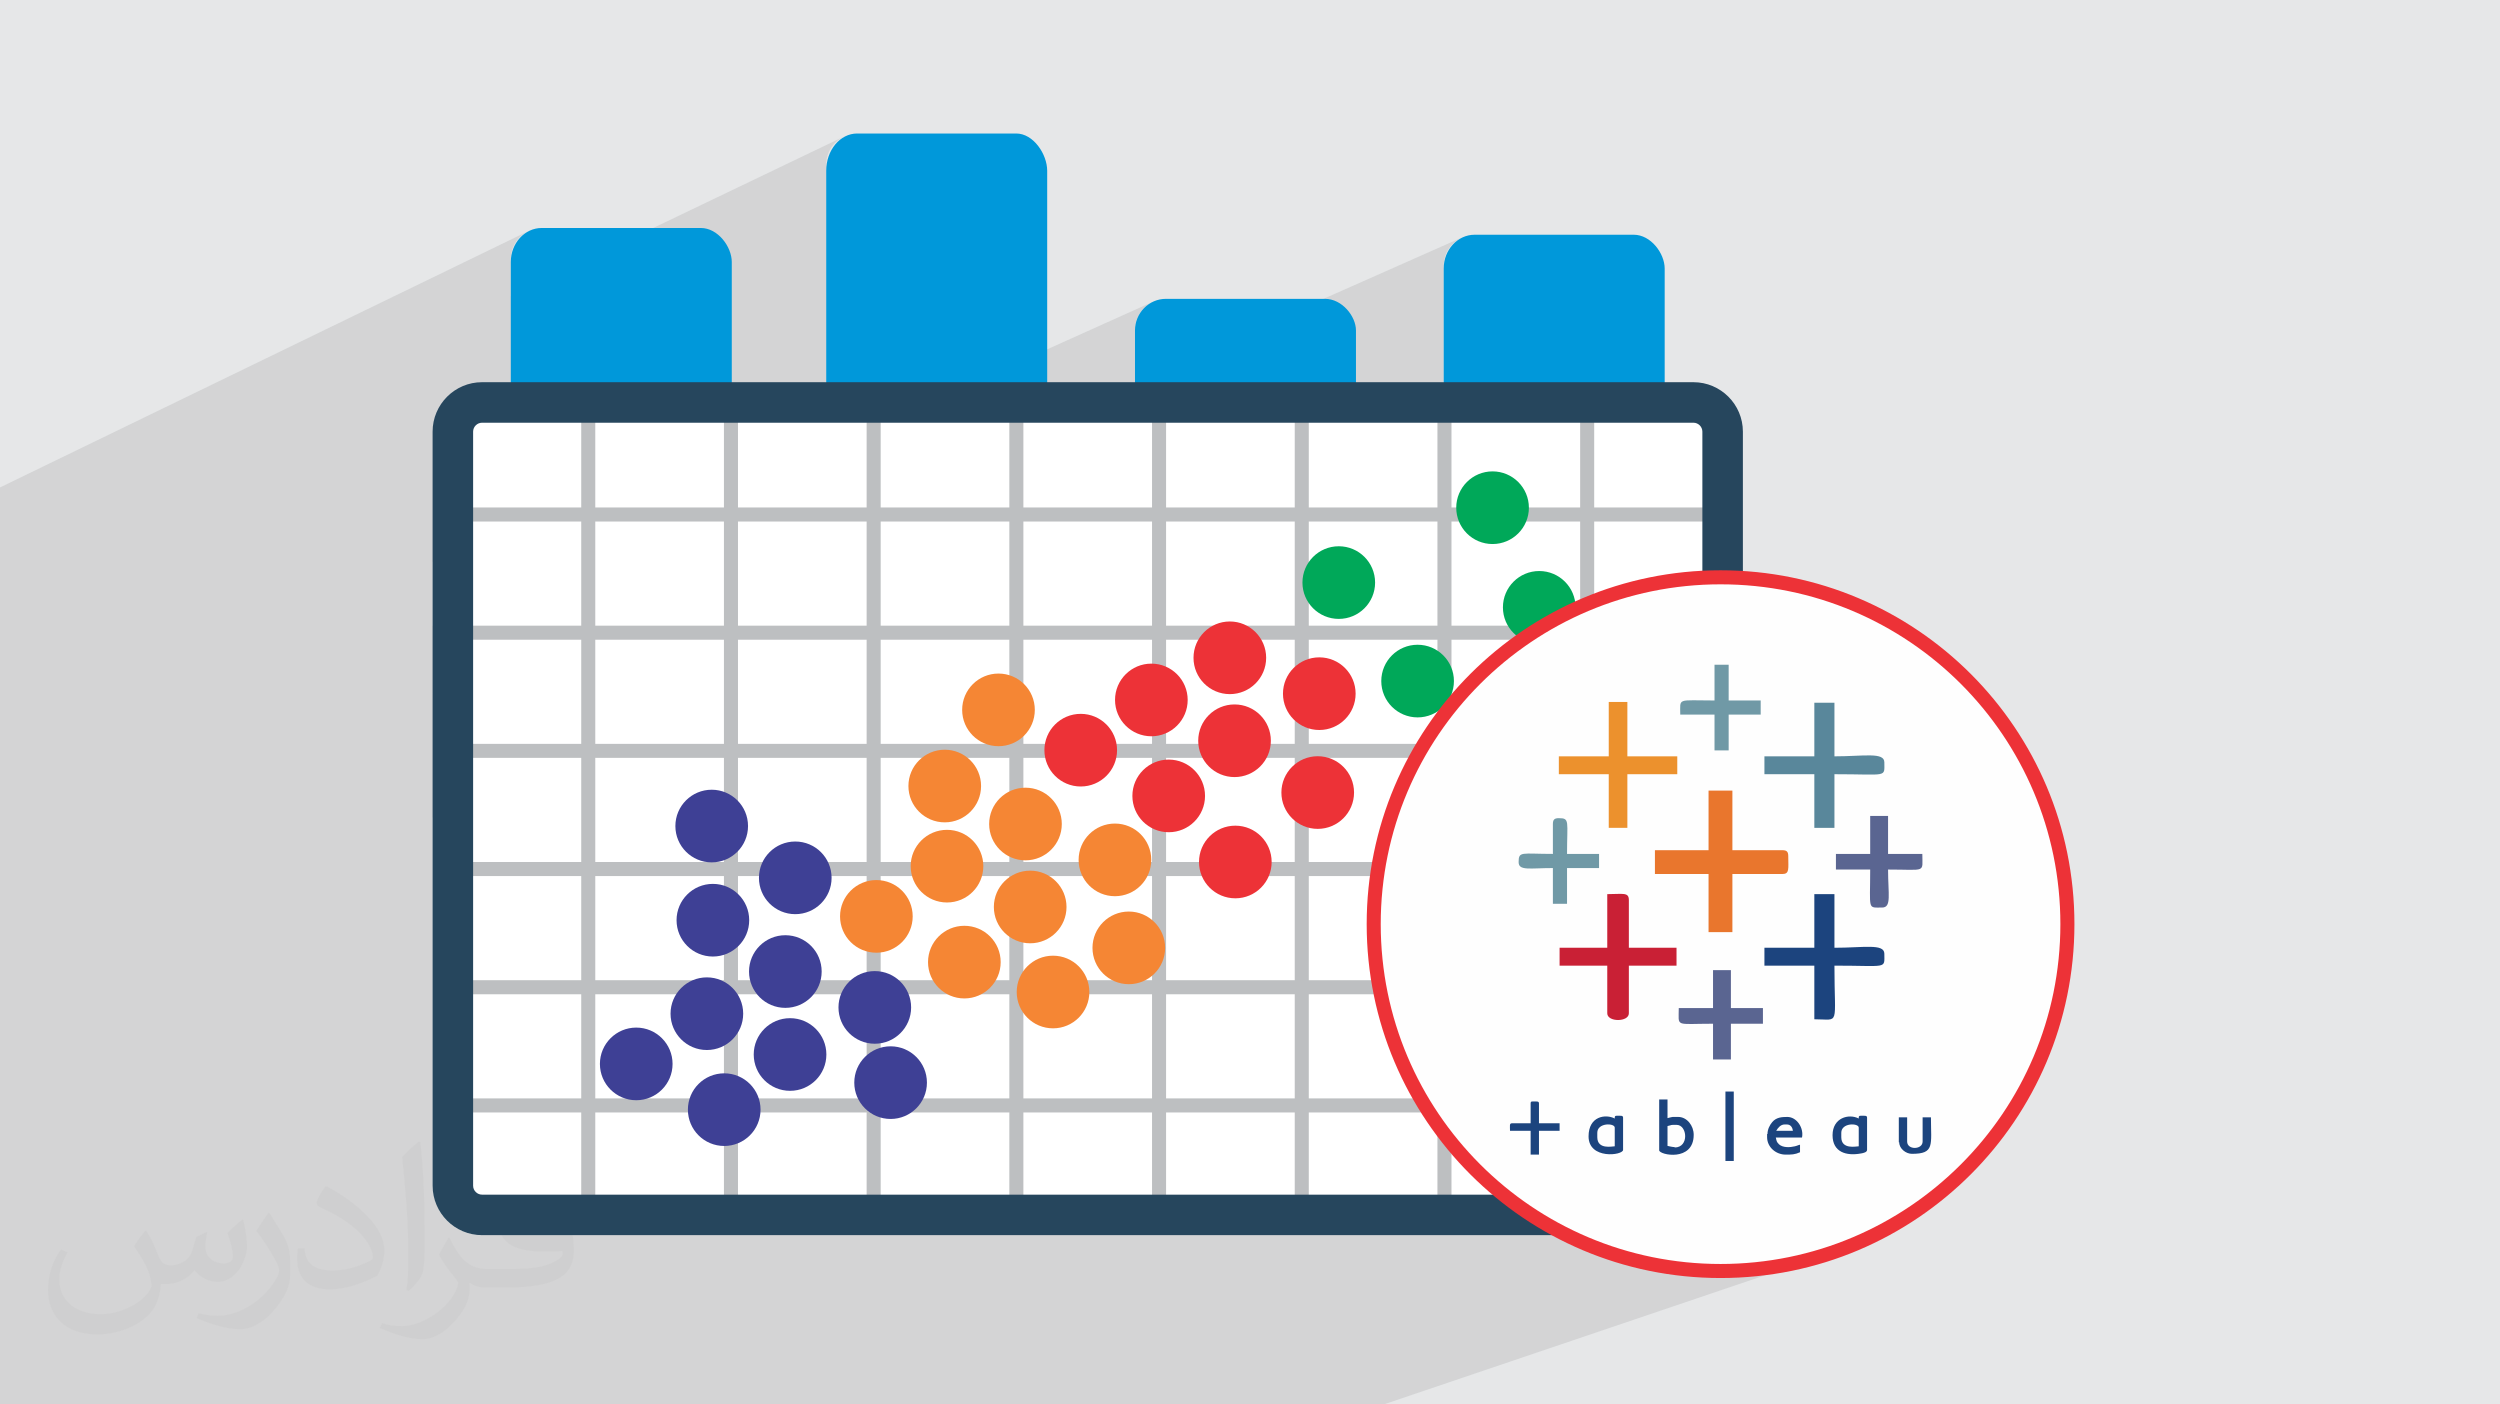
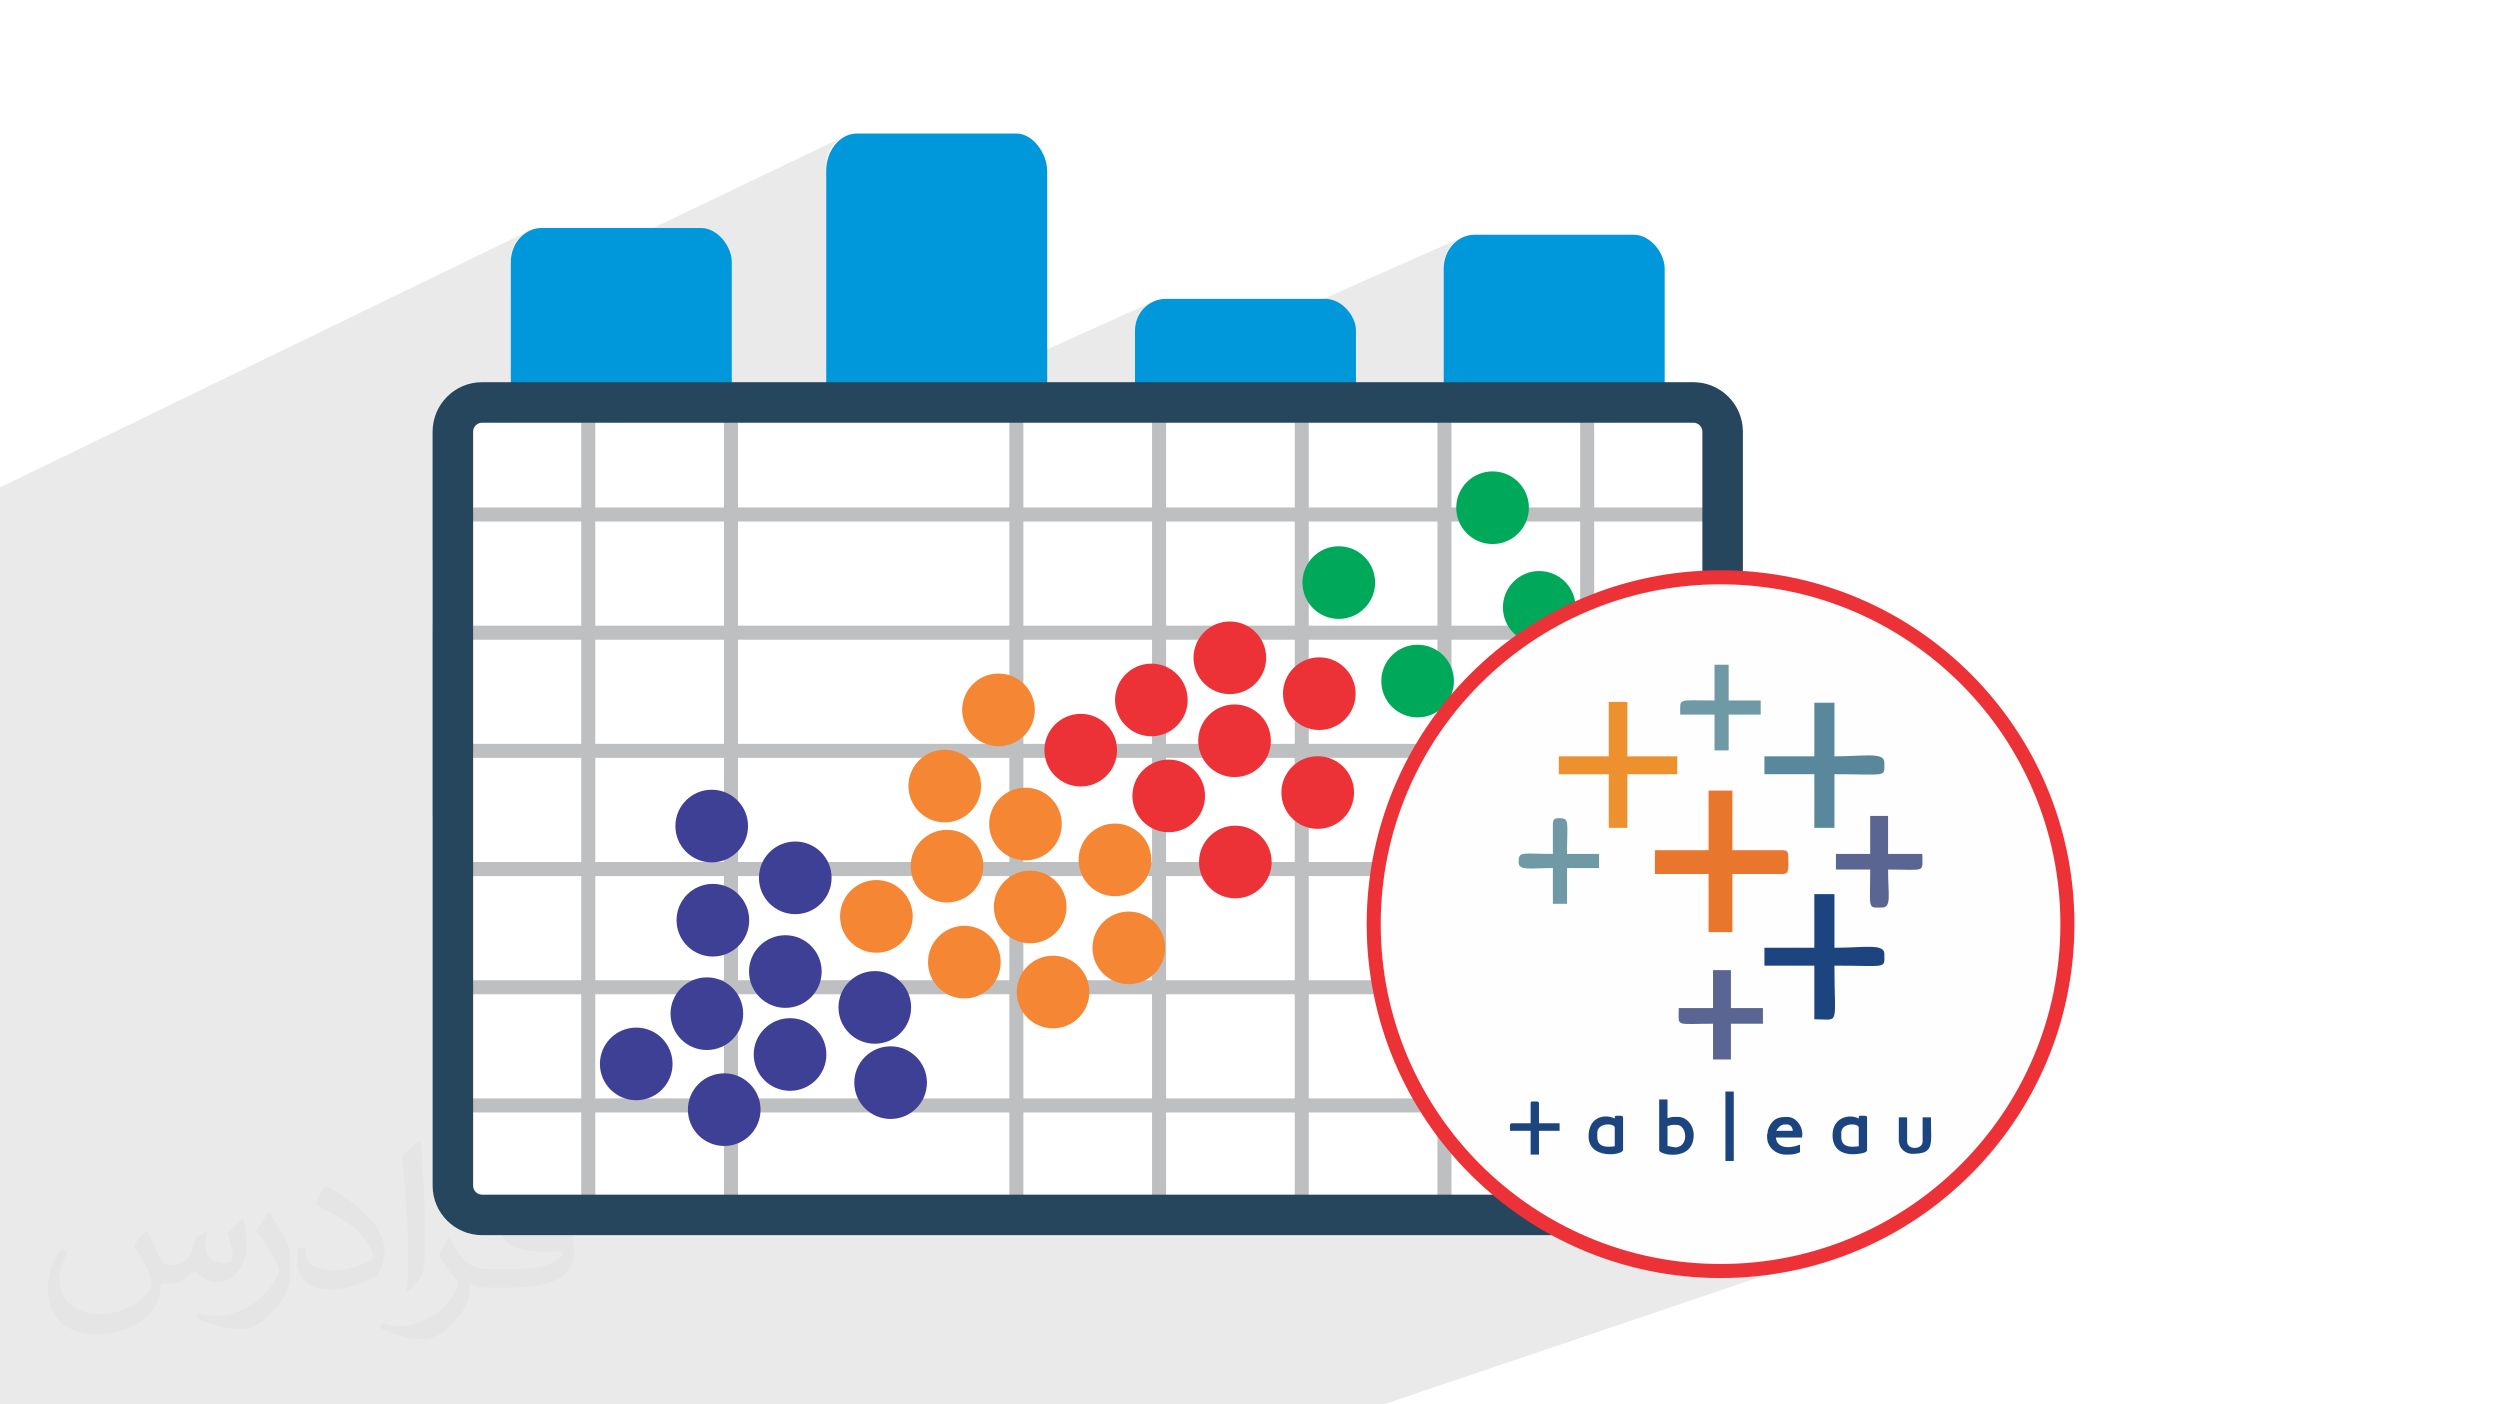
<svg xmlns="http://www.w3.org/2000/svg" xml:space="preserve" width="94.192mm" height="52.917mm" version="1.1" style="shape-rendering:geometricPrecision; text-rendering:geometricPrecision; image-rendering:optimizeQuality; fill-rule:evenodd; clip-rule:evenodd" viewBox="0 0 9419.16 5291.66">
  <defs>
    <style type="text/css">
   
    .str0 {stroke:#BDBFC1;stroke-width:52.92;stroke-miterlimit:22.926}
    .str1 {stroke:#ED3237;stroke-width:52.92;stroke-miterlimit:22.926}
    .fil5 {fill:none}
    .fil11 {fill:#FEFEFE}
    .fil8 {fill:#F58634}
    .fil9 {fill:#ED3237}
    .fil10 {fill:#00A859}
    .fil3 {fill:#0098DA}
    .fil7 {fill:#3E4095}
    .fil14 {fill:#1C447E}
    .fil15 {fill:#59879B}
    .fil17 {fill:#5A6591}
    .fil18 {fill:#7099A6}
    .fil13 {fill:#C92035}
    .fil0 {fill:#E6E7E8}
    .fil12 {fill:#E9762D}
    .fil16 {fill:#EC912D}
    .fil4 {fill:white}
    .fil6 {fill:#26465D;fill-rule:nonzero}
    .fil2 {fill:#373435;fill-opacity:0.031}
    .fil1 {fill:#373435;fill-opacity:0.102}
   
  </style>
    <clipPath id="id0">
      <path d="M1816.13 1516.32l4564.24 0c60.46,0 109.91,49.45 109.91,109.91l0 2841.2c0,60.46 -49.45,109.91 -109.91,109.91l-4564.24 0c-60.46,0 -109.91,-49.45 -109.91,-109.91l0 -2841.2c0,-60.46 49.45,-109.91 109.91,-109.91z" />
    </clipPath>
  </defs>
  <g id="Layer_x0020_1">
-     <polygon class="fil0" points="-0,0 9419.16,0 9419.16,5291.66 -0,5291.66 " />
    <polygon class="fil1" points="-0,2860.84 -0,2391.62 -0,2346.21 -0,2290.48 -0,2278.89 -0,2039 -0,1836.48 1985.69,873.07 1976.07,878.93 1967.08,885.66 1958.79,893.2 1951.25,901.49 1944.52,910.48 1938.66,920.09 1933.73,930.28 1929.8,940.99 1926.91,952.14 1925.14,963.69 1924.53,975.57 1924.53,1116.19 3184.23,512.17 3174.04,517.1 3164.43,522.96 3155.44,529.69 3147.15,537.23 3139.61,545.52 3132.88,554.51 3127.02,564.12 3122.09,574.31 3118.16,585.02 3115.27,596.17 3113.5,607.72 3112.89,619.6 3112.89,1439.99 1629.88,2116.9 1629.88,2358 4347.58,1135.12 4337.39,1140.05 4327.77,1145.91 4318.78,1152.64 4310.49,1160.18 4302.95,1168.47 4296.22,1177.46 4290.36,1187.07 4285.43,1197.26 4281.5,1207.97 4278.61,1219.12 4276.84,1230.67 4276.23,1242.55 4276.23,1439.99 1629.88,2612.69 1629.88,2613.26 5510.73,893.57 5500.54,898.5 5490.93,904.36 5481.94,911.09 5473.65,918.63 5466.11,926.92 5459.38,935.91 5453.52,945.52 5448.59,955.71 5444.66,966.42 5441.77,977.57 5440,989.12 5439.39,1001 5439.39,1439.99 1629.88,3080.33 1629.88,4467.43 1630.12,4476.99 1630.85,4486.42 1632.03,4495.73 1633.68,4504.88 1635.76,4513.88 1638.28,4522.71 1641.22,4531.36 1644.56,4539.81 1648.3,4548.06 1652.42,4556.08 1656.91,4563.88 1661.77,4571.44 1666.97,4578.74 1672.5,4585.78 1678.36,4592.54 1684.53,4599.01 1691,4605.18 1697.76,4611.04 1704.8,4616.57 1712.1,4621.77 1719.66,4626.63 1727.46,4631.12 1735.49,4635.24 1743.73,4638.98 1752.19,4642.32 1760.83,4645.26 1769.66,4647.78 1778.66,4649.86 1787.81,4651.51 1797.12,4652.69 1806.55,4653.42 1816.11,4653.66 5903.49,4653.66 5919.92,4661.65 5936.47,4669.41 5953.15,4676.96 5969.95,4684.27 5986.87,4691.35 6003.91,4698.21 6021.07,4704.83 6038.34,4711.21 6055.73,4717.36 6073.23,4723.27 6090.83,4728.93 6108.55,4734.36 6126.37,4739.53 6144.3,4744.47 6162.32,4749.15 6180.45,4753.58 6198.67,4757.76 6216.99,4761.68 6235.41,4765.35 6253.92,4768.75 6272.51,4771.9 6291.2,4774.78 6309.97,4777.4 6328.82,4779.75 6347.76,4781.83 6366.78,4783.64 6385.87,4785.18 6405.04,4786.44 6424.29,4787.43 6443.61,4788.13 6463,4788.56 6482.46,4788.7 6549.71,4787 6616.07,4781.95 6681.47,4773.64 6745.83,4762.15 6809.05,4747.56 6871.06,4729.95 6931.78,4709.4 5212.7,5291.66 4072.41,5291.66 165.18,5291.66 -0,5291.66 -0,5254.76 -0,5108.58 -0,3782.14 -0,3335.49 -0,3334.95 -0,3091.4 " />
    <path class="fil2" d="M550.85 4636.82c17.98,27.25 29.64,53.44 41.02,82.55 8.46,16.94 12.95,48.16 52.65,48.16 11.63,0 28.32,-3.43 43.13,-11.63 16.66,-8.74 29.36,-21.97 35.99,-42.06l15.87 -53.44 38.63 -19.05 2.64 2.64c-5.28,20.12 -6.6,39.42 -6.6,54.51 0,44.7 38.63,61.65 69.32,61.65 17.98,0 34.14,-8.74 34.14,-25.15 0,-21.16 -8.99,-57.15 -20.65,-89.43 17.98,-17.98 35.99,-35.99 56.62,-50.55l3.17 1.6c8.99,38.1 14.02,75.67 14.02,100.81 0,24.61 -10.85,51.87 -19.84,69.6 -18.52,34.92 -51.33,62.71 -91.01,62.71 -30.15,0 -63.75,-15.09 -86.79,-43.13l-1.32 0c-21.69,27 -55.3,51.33 -109.02,51.33l-16.66 0c-2.64,35.46 -10.31,60.58 -21.97,83.08 -32,62.43 -127,106.63 -216.43,106.63 -124.36,0 -186.79,-71.7 -186.79,-167.21 0,-59 19.3,-113.77 48.95,-152.65l24.33 10.06c-18.52,35.46 -30.96,68.78 -30.96,101.6 0,89.43 72.77,132.03 156.64,132.03 77.8,0 174.09,-49.48 191.57,-106.88 -6.6,-62.71 -30.15,-92.07 -66.14,-149.22 10.85,-19.05 24.87,-38.1 42.34,-58.47l3.17 0 0 0 0 0 -0.02 -0.09zm1434.31 -336.55c26.19,16.41 51.87,35.71 76.99,57.94 -14.02,19.84 -31.5,37.85 -53.19,53.72 -25.15,-20.37 -50.27,-37.85 -75.95,-56.36 17.45,-19.58 34.67,-38.35 52.12,-55.3l0 0 0 0 0 0 0 0 0 0 0.03 0zm13.49 244.48c-42.34,0 -76.99,27.79 -76.99,48.41 0,44.2 84.66,57.94 186,57.4 -12.7,-51.87 -57.15,-105.84 -109.02,-105.84l0.01 0.03zm-95 236.55c55.04,0 103.2,-1.6 139.95,-10.85 41.02,-10.31 75.67,-30.96 75.67,-45.24 0,-3.71 0,-8.2 -1.32,-11.91 -23.01,2.11 -49.48,2.11 -72.49,2.11 -74.6,0 -131.75,-16.94 -154.25,-58.75 -5.56,-11.63 -9.52,-24.61 -9.52,-39.42 0,-40.49 17.45,-79.91 48.16,-107.16 25.65,-22.48 53.97,-36.5 82.8,-36.5 52.12,0 93.65,41.81 122.76,107.7 15.87,35.99 26.72,77.52 26.72,129.92 0,34.92 -9.52,64.29 -31.22,85.98 -40.49,39.17 -115.09,53.97 -229.39,53.97l-51.87 0 0 0 -13.49 0c-28.32,0 -48.69,-5.03 -64.82,-17.45l-2.64 0c0.79,6.6 1.32,12.95 1.32,19.05 0,25.65 -8.46,58.47 -25.65,84.66 -50.8,75.41 -105.84,108.2 -153.47,108.2 -48.16,0 -107.16,-18.52 -160.35,-42.6l9.52 -18.52c17.2,7.14 41.02,11.91 73.81,11.91 85.98,0 198.96,-82.55 212.98,-163.25 -3.17,-6.6 -8.99,-15.34 -17.2,-24.61 -25.15,-29.9 -41.02,-54.76 -55.83,-80.95 12.7,-25.15 24.33,-45.24 35.18,-63.5l4.5 -0.53c36.78,74.88 70.1,117.73 144.45,117.73l11.63 0 0 0 53.97 0 0 0 0 0 0 0 0 0 0 0 0.09 0.01zm-372.54 79.12c6.35,-34.39 6.88,-73.02 6.88,-109.02l0 -53.44c0,-99.75 -12.7,-244.73 -23.01,-339.19 17.98,-19.3 43.13,-42.06 62.97,-57.4l5.82 1.6c13.49,118.8 16.66,256.39 16.66,383.64 0,33.35 -1.32,65.89 -4.5,89.69 -1.85,30.15 -19.3,52.91 -56.62,87.83l-8.2 -3.71zm-383.38 -157.43c1.85,46.84 24.87,83.62 105.31,83.62 50.01,0 92.33,-12.95 139.17,-35.18 8.46,-3.71 12.95,-8.74 12.95,-12.95 0,-29.36 -22.48,-68.25 -60.32,-103.71 -36.78,-33.35 -85.47,-62.71 -130.96,-82.3 -15.62,-6.6 -20.65,-13.49 -20.65,-20.12 0,-13.49 17.98,-41.81 32.82,-62.18l5.03 -0.53c52.12,27.25 110.34,67.74 153.47,112.7 39.17,41.53 63.5,83.62 63.5,129.39 0,33.86 -10.31,65.61 -27,95.25 -57.15,28.83 -118.01,50.8 -178.33,50.8 -73.28,0 -123.29,-34.39 -123.29,-115.09 0,-8.74 0,-22.22 3.17,-39.7l25.15 0 0 0 0 0 0 0 0 0 0 0 -0.02 0zm-132.57 -133.1l45.52 73.56c16.66,27.25 32.28,56.9 32.28,103.71l0 59.79c0,48.41 -30.96,100.28 -80.95,151.61 -39.17,34.67 -73.81,49.48 -105.84,49.48 -47.62,0 -102.13,-14.81 -165.1,-41.81l7.14 -18.52c19.84,5.28 42.85,9.78 71.17,9.78 90.5,-0.53 183.08,-66.67 225.42,-147.37 5.03,-9.27 6.88,-17.98 6.88,-24.08 0,-9.27 -5.03,-19.58 -8.99,-28.83 -23.01,-43.38 -48.69,-83.08 -76.99,-119.86 14.81,-23.29 29.64,-45.77 45.77,-68l3.71 0.53 0 0 0 0 0 0 0 0 0 0 -0.02 0.01z" />
    <g id="_2787494942240">
      <rect class="fil3" x="1924.54" y="858.94" width="832.56" height="3718.39" rx="116.63" ry="128.23" />
      <rect class="fil3" x="3112.9" y="502.97" width="832.56" height="4074.36" rx="116.63" ry="140.51" />
      <rect class="fil3" x="4276.24" y="1125.92" width="832.56" height="3451.41" rx="116.63" ry="119.02" />
      <rect class="fil3" x="5439.4" y="884.37" width="832.56" height="3692.96" rx="116.63" ry="127.35" />
    </g>
    <path class="fil4" d="M1816.13 1516.32l4564.24 0c60.46,0 109.91,49.45 109.91,109.91l0 2841.2c0,60.46 -49.45,109.91 -109.91,109.91l-4564.24 0c-60.46,0 -109.91,-49.45 -109.91,-109.91l0 -2841.2c0,-60.46 49.45,-109.91 109.91,-109.91z" />
    <g style="clip-path:url(#id0)">
      <g id="_2787494942816">
        <g>
          <polygon id="_1" class="fil5 str0" points="1678.69,1047.97 6517.56,1047.97 6517.56,5055.36 1678.69,5055.36 " />
          <polyline class="fil5 str0" points="1678.69,5057.03 1678.69,5055.36 1678.69,4610.1 1678.69,4164.83 1678.69,3719.56 1678.69,3274.3 1678.69,2829.03 1678.69,2383.77 1678.69,1938.5 1678.69,1493.24 1678.69,1047.97 1678.69,1046.3 " />
          <polyline class="fil5 str0" points="2216.34,5057.03 2216.34,5055.36 2216.34,4610.1 2216.34,4164.83 2216.34,3719.56 2216.34,3274.3 2216.34,2829.03 2216.34,2383.77 2216.34,1938.5 2216.34,1493.24 2216.34,1047.97 2216.34,1046.3 " />
          <polyline class="fil5 str0" points="2754,5057.03 2754,5055.36 2754,4610.1 2754,4164.83 2754,3719.56 2754,3274.3 2754,2829.03 2754,2383.77 2754,1938.5 2754,1493.24 2754,1047.97 2754,1046.3 " />
-           <polyline class="fil5 str0" points="3291.65,5057.03 3291.65,5055.36 3291.65,4610.1 3291.65,4164.83 3291.65,3719.56 3291.65,3274.3 3291.65,2829.03 3291.65,2383.77 3291.65,1938.5 3291.65,1493.24 3291.65,1047.97 3291.65,1046.3 " />
          <polyline class="fil5 str0" points="3829.3,5057.03 3829.3,5055.36 3829.3,4610.1 3829.3,4164.83 3829.3,3719.56 3829.3,3274.3 3829.3,2829.03 3829.3,2383.77 3829.3,1938.5 3829.3,1493.24 3829.3,1047.97 3829.3,1046.3 " />
          <polyline class="fil5 str0" points="4366.95,5057.03 4366.95,5055.36 4366.95,4610.1 4366.95,4164.83 4366.95,3719.56 4366.95,3274.3 4366.95,2829.03 4366.95,2383.77 4366.95,1938.5 4366.95,1493.24 4366.95,1047.97 4366.95,1046.3 " />
          <polyline class="fil5 str0" points="4904.6,5057.03 4904.6,5055.36 4904.6,4610.1 4904.6,4164.83 4904.6,3719.56 4904.6,3274.3 4904.6,2829.03 4904.6,2383.77 4904.6,1938.5 4904.6,1493.24 4904.6,1047.97 4904.6,1046.3 " />
          <polyline class="fil5 str0" points="5442.25,5057.03 5442.25,5055.36 5442.25,4610.1 5442.25,4164.83 5442.25,3719.56 5442.25,3274.3 5442.25,2829.03 5442.25,2383.77 5442.25,1938.5 5442.25,1493.24 5442.25,1047.97 5442.25,1046.3 " />
          <polyline class="fil5 str0" points="5979.91,5057.03 5979.91,5055.36 5979.91,4610.1 5979.91,4164.83 5979.91,3719.56 5979.91,3274.3 5979.91,2829.03 5979.91,2383.77 5979.91,1938.5 5979.91,1493.24 5979.91,1047.97 5979.91,1046.3 " />
          <polyline class="fil5 str0" points="6517.56,5057.03 6517.56,5055.36 6517.56,4610.1 6517.56,4164.83 6517.56,3719.56 6517.56,3274.3 6517.56,2829.03 6517.56,2383.77 6517.56,1938.5 6517.56,1493.24 6517.56,1047.97 6517.56,1046.3 " />
          <polyline class="fil5 str0" points="1677.06,5055.36 1678.69,5055.36 2216.34,5055.36 2754,5055.36 3291.65,5055.36 3829.3,5055.36 4366.95,5055.36 4904.6,5055.36 5442.25,5055.36 5979.91,5055.36 6517.56,5055.36 6519.2,5055.36 " />
          <polyline class="fil5 str0" points="1677.06,4610.1 1678.69,4610.1 2216.34,4610.1 2754,4610.1 3291.65,4610.1 3829.3,4610.1 4366.95,4610.1 4904.6,4610.1 5442.25,4610.1 5979.91,4610.1 6517.56,4610.1 6519.2,4610.1 " />
          <polyline class="fil5 str0" points="1677.06,4164.83 1678.69,4164.83 2216.34,4164.83 2754,4164.83 3291.65,4164.83 3829.3,4164.83 4366.95,4164.83 4904.6,4164.83 5442.25,4164.83 5979.91,4164.83 6517.56,4164.83 6519.2,4164.83 " />
          <polyline class="fil5 str0" points="1677.06,3719.56 1678.69,3719.56 2216.34,3719.56 2754,3719.56 3291.65,3719.56 3829.3,3719.56 4366.95,3719.56 4904.6,3719.56 5442.25,3719.56 5979.91,3719.56 6517.56,3719.56 6519.2,3719.56 " />
          <polyline class="fil5 str0" points="1677.06,3274.3 1678.69,3274.3 2216.34,3274.3 2754,3274.3 3291.65,3274.3 3829.3,3274.3 4366.95,3274.3 4904.6,3274.3 5442.25,3274.3 5979.91,3274.3 6517.56,3274.3 6519.2,3274.3 " />
          <polyline class="fil5 str0" points="1677.06,2829.03 1678.69,2829.03 2216.34,2829.03 2754,2829.03 3291.65,2829.03 3829.3,2829.03 4366.95,2829.03 4904.6,2829.03 5442.25,2829.03 5979.91,2829.03 6517.56,2829.03 6519.2,2829.03 " />
          <polyline class="fil5 str0" points="1677.06,2383.77 1678.69,2383.77 2216.34,2383.77 2754,2383.77 3291.65,2383.77 3829.3,2383.77 4366.95,2383.77 4904.6,2383.77 5442.25,2383.77 5979.91,2383.77 6517.56,2383.77 6519.2,2383.77 " />
          <polyline class="fil5 str0" points="1677.06,1938.5 1678.69,1938.5 2216.34,1938.5 2754,1938.5 3291.65,1938.5 3829.3,1938.5 4366.95,1938.5 4904.6,1938.5 5442.25,1938.5 5979.91,1938.5 6517.56,1938.5 6519.2,1938.5 " />
          <polyline class="fil5 str0" points="1677.06,1493.24 1678.69,1493.24 2216.34,1493.24 2754,1493.24 3291.65,1493.24 3829.3,1493.24 4366.95,1493.24 4904.6,1493.24 5442.25,1493.24 5979.91,1493.24 6517.56,1493.24 6519.2,1493.24 " />
          <polyline class="fil5 str0" points="1677.06,1047.97 1678.69,1047.97 2216.34,1047.97 2754,1047.97 3291.65,1047.97 3829.3,1047.97 4366.95,1047.97 4904.6,1047.97 5442.25,1047.97 5979.91,1047.97 6517.56,1047.97 6519.2,1047.97 " />
        </g>
      </g>
    </g>
    <path class="fil5" d="M1816.13 1516.32l4564.24 0c60.46,0 109.91,49.45 109.91,109.91l0 2841.2c0,60.46 -49.45,109.91 -109.91,109.91l-4564.24 0c-60.46,0 -109.91,-49.45 -109.91,-109.91l0 -2841.2c0,-60.46 49.45,-109.91 109.91,-109.91z" />
    <path class="fil6" d="M1816.13 1439.99l4564.24 0c51.29,0 97.87,20.93 131.59,54.65 33.72,33.71 54.65,80.29 54.65,131.59l0 2841.19c0,51.3 -20.93,97.88 -54.65,131.59 -33.72,33.72 -80.3,54.65 -131.59,54.65l-4564.24 0c-51.29,0 -97.87,-20.93 -131.59,-54.65 -33.72,-33.71 -54.65,-80.29 -54.65,-131.59l0 -2841.19c0,-51.3 20.93,-97.88 54.65,-131.59 33.72,-33.72 80.3,-54.65 131.59,-54.65zm4564.24 152.66l-4564.24 0c-9.16,0 -17.54,3.8 -23.66,9.92 -6.12,6.12 -9.92,14.5 -9.92,23.66l0 2841.19c0,9.16 3.8,17.54 9.92,23.66 6.12,6.12 14.5,9.92 23.66,9.92l4564.24 0c9.16,0 17.54,-3.8 23.66,-9.92 6.12,-6.12 9.92,-14.5 9.92,-23.66l0 -2841.19c0,-9.16 -3.8,-17.54 -9.92,-23.66 -6.12,-6.12 -14.5,-9.92 -23.66,-9.92z" />
    <circle class="fil7" cx="2958.91" cy="3660.44" r="136.86" />
    <circle class="fil7" cx="3295.96" cy="3795.59" r="136.86" />
    <circle class="fil7" cx="2976.65" cy="3972.99" r="136.86" />
    <circle class="fil7" cx="2663.24" cy="3819.24" r="136.86" />
    <circle class="fil7" cx="3355.5" cy="4079.01" r="136.86" />
    <circle class="fil7" cx="2397.14" cy="4008.47" r="136.86" />
    <circle class="fil7" cx="2728.62" cy="4180.78" r="136.86" />
    <circle class="fil8" cx="3863.64" cy="3104.59" r="136.86" />
    <circle class="fil8" cx="4200.7" cy="3239.74" r="136.86" />
    <circle class="fil8" cx="3881.38" cy="3417.14" r="136.86" />
    <circle class="fil8" cx="3567.97" cy="3263.4" r="136.86" />
    <circle class="fil8" cx="4252.97" cy="3571.25" r="136.86" />
    <circle class="fil8" cx="3301.87" cy="3452.62" r="136.86" />
    <circle class="fil8" cx="3633.35" cy="3624.93" r="136.86" />
    <circle class="fil9" cx="4633.59" cy="2478.37" r="136.86" />
    <circle class="fil9" cx="4970.65" cy="2613.52" r="136.86" />
    <circle class="fil9" cx="4651.33" cy="2790.92" r="136.86" />
    <circle class="fil9" cx="4337.93" cy="2637.18" r="136.86" />
    <circle class="fil9" cx="4964.73" cy="2986.05" r="136.86" />
    <circle class="fil9" cx="4071.83" cy="2826.4" r="136.86" />
    <circle class="fil9" cx="4403.3" cy="2998.71" r="136.86" />
    <circle class="fil10" cx="5044.05" cy="2194.96" r="136.86" />
    <circle class="fil10" cx="5623.48" cy="1912.87" r="136.86" />
    <circle class="fil10" cx="5799.36" cy="2288.29" r="136.86" />
    <circle class="fil10" cx="5341.06" cy="2566.05" r="136.86" />
    <circle class="fil8" cx="3967.47" cy="3737.55" r="136.86" />
    <circle class="fil8" cx="3559.49" cy="2961.51" r="136.86" />
    <circle class="fil9" cx="4654.32" cy="3247.69" r="136.86" />
    <circle class="fil7" cx="2996.31" cy="3307.4" r="136.86" />
    <circle class="fil7" cx="2685.89" cy="3467.04" r="136.86" />
    <circle class="fil7" cx="2681.46" cy="3112.28" r="136.86" />
    <circle class="fil8" cx="3761.96" cy="2674.58" r="136.86" />
    <circle class="fil11 str1" cx="6482.47" cy="3481.89" r="1306.81" />
    <g id="_2787494954768">
      <path class="fil12" d="M6437.28 3203.21l-202.07 0 0 89.8 202.07 0 0 218.9 89.8 0 0 -218.9 188.03 0c28.06,0 22.45,-19.64 22.45,-67.35 0,-16.84 -5.61,-22.45 -22.45,-22.45l-188.03 0 0 -224.51 -89.8 0 0 224.51z" />
-       <path class="fil13" d="M6055.61 3570.84l-179.6 0 0 67.36 179.6 0 0 179.6c0,33.67 81.39,33.67 81.39,0l0 -179.6 179.6 0 0 -67.36 -179.6 0 0 -179.6c0,-30.87 -22.45,-22.45 -81.39,-22.45l0 202.06 0 -0.01z" />
      <path class="fil14" d="M6835.78 3570.84l-188.03 0 0 67.36 188.03 0 0 202.06c98.22,0 75.77,30.87 75.77,-202.06 202.06,0 188.03,14.03 188.03,-44.9 0,-39.28 -78.58,-22.45 -188.03,-22.45l0 -202.06 -75.77 0 0 202.06 0 -0.01z" />
      <path class="fil15" d="M6835.78 2849.61l-188.03 0 0 67.35 188.03 0 0 202.07 75.77 0 0 -202.07c202.06,0 188.03,14.03 188.03,-44.89 0,-39.29 -78.58,-22.45 -188.03,-22.45l0 -202.06 -75.77 0 0 202.06 0 -0.01z" />
      <polygon class="fil16" points="6061.23,2849.61 5873.19,2849.61 5873.19,2916.95 6061.23,2916.95 6061.23,3119.01 6131.38,3119.01 6131.38,2916.95 6319.41,2916.95 6319.41,2849.61 6131.38,2849.61 6131.38,2644.74 6061.23,2644.74 " />
      <path class="fil17" d="M7046.26 3217.24l-129.1 0 0 58.93 129.1 0c0,154.34 -11.23,143.12 44.89,143.12 36.48,0 22.45,-50.51 22.45,-143.12 145.93,0 129.09,14.03 129.09,-58.93l-129.09 0 0 -143.12 -67.35 0 0 143.12 0.01 0z" />
      <path class="fil17" d="M6454.11 3798.15l-129.09 0c0,72.97 -16.84,58.92 129.09,58.92l0 134.71 67.36 0 0 -134.71 120.67 0 0 -58.92 -120.67 0 0 -143.13 -67.36 0 0 143.13z" />
      <path class="fil18" d="M6459.73 2639.13c-143.13,0 -129.1,-11.23 -129.1,53.31l129.1 0 0 134.71 53.31 0 0 -134.71 120.67 0 0 -53.31 -120.67 0 0 -134.71 -53.31 0 0 134.71z" />
      <path class="fil18" d="M5850.75 3104.98l0 112.26c-117.87,0 -129.1,-11.23 -129.1,30.87 0,33.67 42.1,22.44 129.1,22.44l0 134.71 53.31 0 0 -134.71 120.67 0 0 -53.31 -120.67 0c0,-123.48 11.23,-134.71 -30.87,-134.71 -16.83,0 -22.44,5.62 -22.44,22.45z" />
    </g>
    <g id="_2787494961008">
      <path class="fil14" d="M6309.54 4321.83c-8.97,0 -19.43,-2.99 -26.91,-4.49l0 -74.73c20.93,-4.49 5.98,-4.49 34.38,-4.49 40.37,0 47.84,85.2 -7.47,85.2l0 -1.49zm-58.3 11.96c0,17.94 130.04,44.85 130.04,-58.3 0,-34.38 -25.4,-67.26 -58.29,-67.26 -25.41,0 -16.44,-1.5 -40.36,4.48l0 -70.25 -31.39 0 0 191.33z" />
-       <path class="fil14" d="M6937.34 4284.46l0 -16.44c0,-38.87 65.77,-37.37 65.77,-19.43l0 70.25c-8.97,0 -65.77,13.46 -65.77,-34.38zm65.77 -70.25c-37.38,-19.43 -98.66,-2.99 -98.66,62.78 0,64.27 52.32,79.22 107.63,68.76 8.97,-1.5 22.42,-4.49 22.42,-13.45l0 -121.08c0,-8.97 -7.47,-7.47 -23.92,-7.47 -7.47,0 -7.47,2.98 -7.47,8.96l0 1.5z" />
+       <path class="fil14" d="M6937.34 4284.46l0 -16.44c0,-38.87 65.77,-37.37 65.77,-19.43l0 70.25c-8.97,0 -65.77,13.46 -65.77,-34.38m65.77 -70.25c-37.38,-19.43 -98.66,-2.99 -98.66,62.78 0,64.27 52.32,79.22 107.63,68.76 8.97,-1.5 22.42,-4.49 22.42,-13.45l0 -121.08c0,-8.97 -7.47,-7.47 -23.92,-7.47 -7.47,0 -7.47,2.98 -7.47,8.96l0 1.5z" />
      <path class="fil14" d="M6018.05 4284.46l0 -16.44c0,-38.87 65.77,-37.37 65.77,-19.43l0 70.25c-8.97,0 -65.77,13.46 -65.77,-34.38zm65.77 -70.25c-34.38,-17.94 -98.65,-8.97 -98.65,67.26 0,88.19 130.05,71.75 130.05,50.83l0 -121.08c0,-8.97 -7.48,-7.47 -23.92,-7.47 -7.47,0 -7.47,2.98 -7.47,8.96l-0.01 1.5z" />
      <path class="fil14" d="M6723.59 4236.63l8.96 0c13.45,0 20.93,10.46 22.42,23.91l-62.78 0c5.98,-10.46 16.44,-23.91 31.39,-23.91l0.01 0zm-65.77 35.87l0 11.96c0,37.37 32.88,65.77 70.25,65.77 20.92,0 34.38,0 53.81,-8.97l0 -28.39c-7.47,1.49 -11.95,4.48 -19.43,5.97 -17.93,4.49 -44.84,5.98 -59.79,-7.47 -8.97,-8.97 -8.97,-11.96 -11.96,-25.41l98.66 0c7.47,-35.88 -19.43,-77.72 -55.31,-77.72 -20.93,0 -41.86,1.49 -56.8,19.43 -8.97,10.46 -17.94,26.9 -17.94,44.84l-1.49 -0.01z" />
      <path class="fil14" d="M5766.93 4157.41l0 74.73 -70.25 0c-10.47,0 -7.48,8.97 -7.48,28.4l77.73 0 0 89.69 31.39 0 0 -89.69 77.72 0 0 -28.4 -77.72 0 0 -74.73c0,-8.97 -7.48,-7.48 -23.92,-7.48 -5.98,0 -7.47,1.5 -7.47,7.48z" />
      <path class="fil14" d="M7155.57 4303.89c0,23.92 25.41,43.35 47.83,43.35 86.7,0 71.75,-32.88 71.75,-137.52l-31.38 0 0 91.18c0,31.39 -58.3,32.88 -58.3,0l0 -91.18 -31.39 0 0 94.17 1.49 0z" />
      <polygon class="fil14" points="6500.86,4374.15 6532.25,4374.15 6532.25,4112.56 6500.86,4112.56 " />
    </g>
  </g>
</svg>